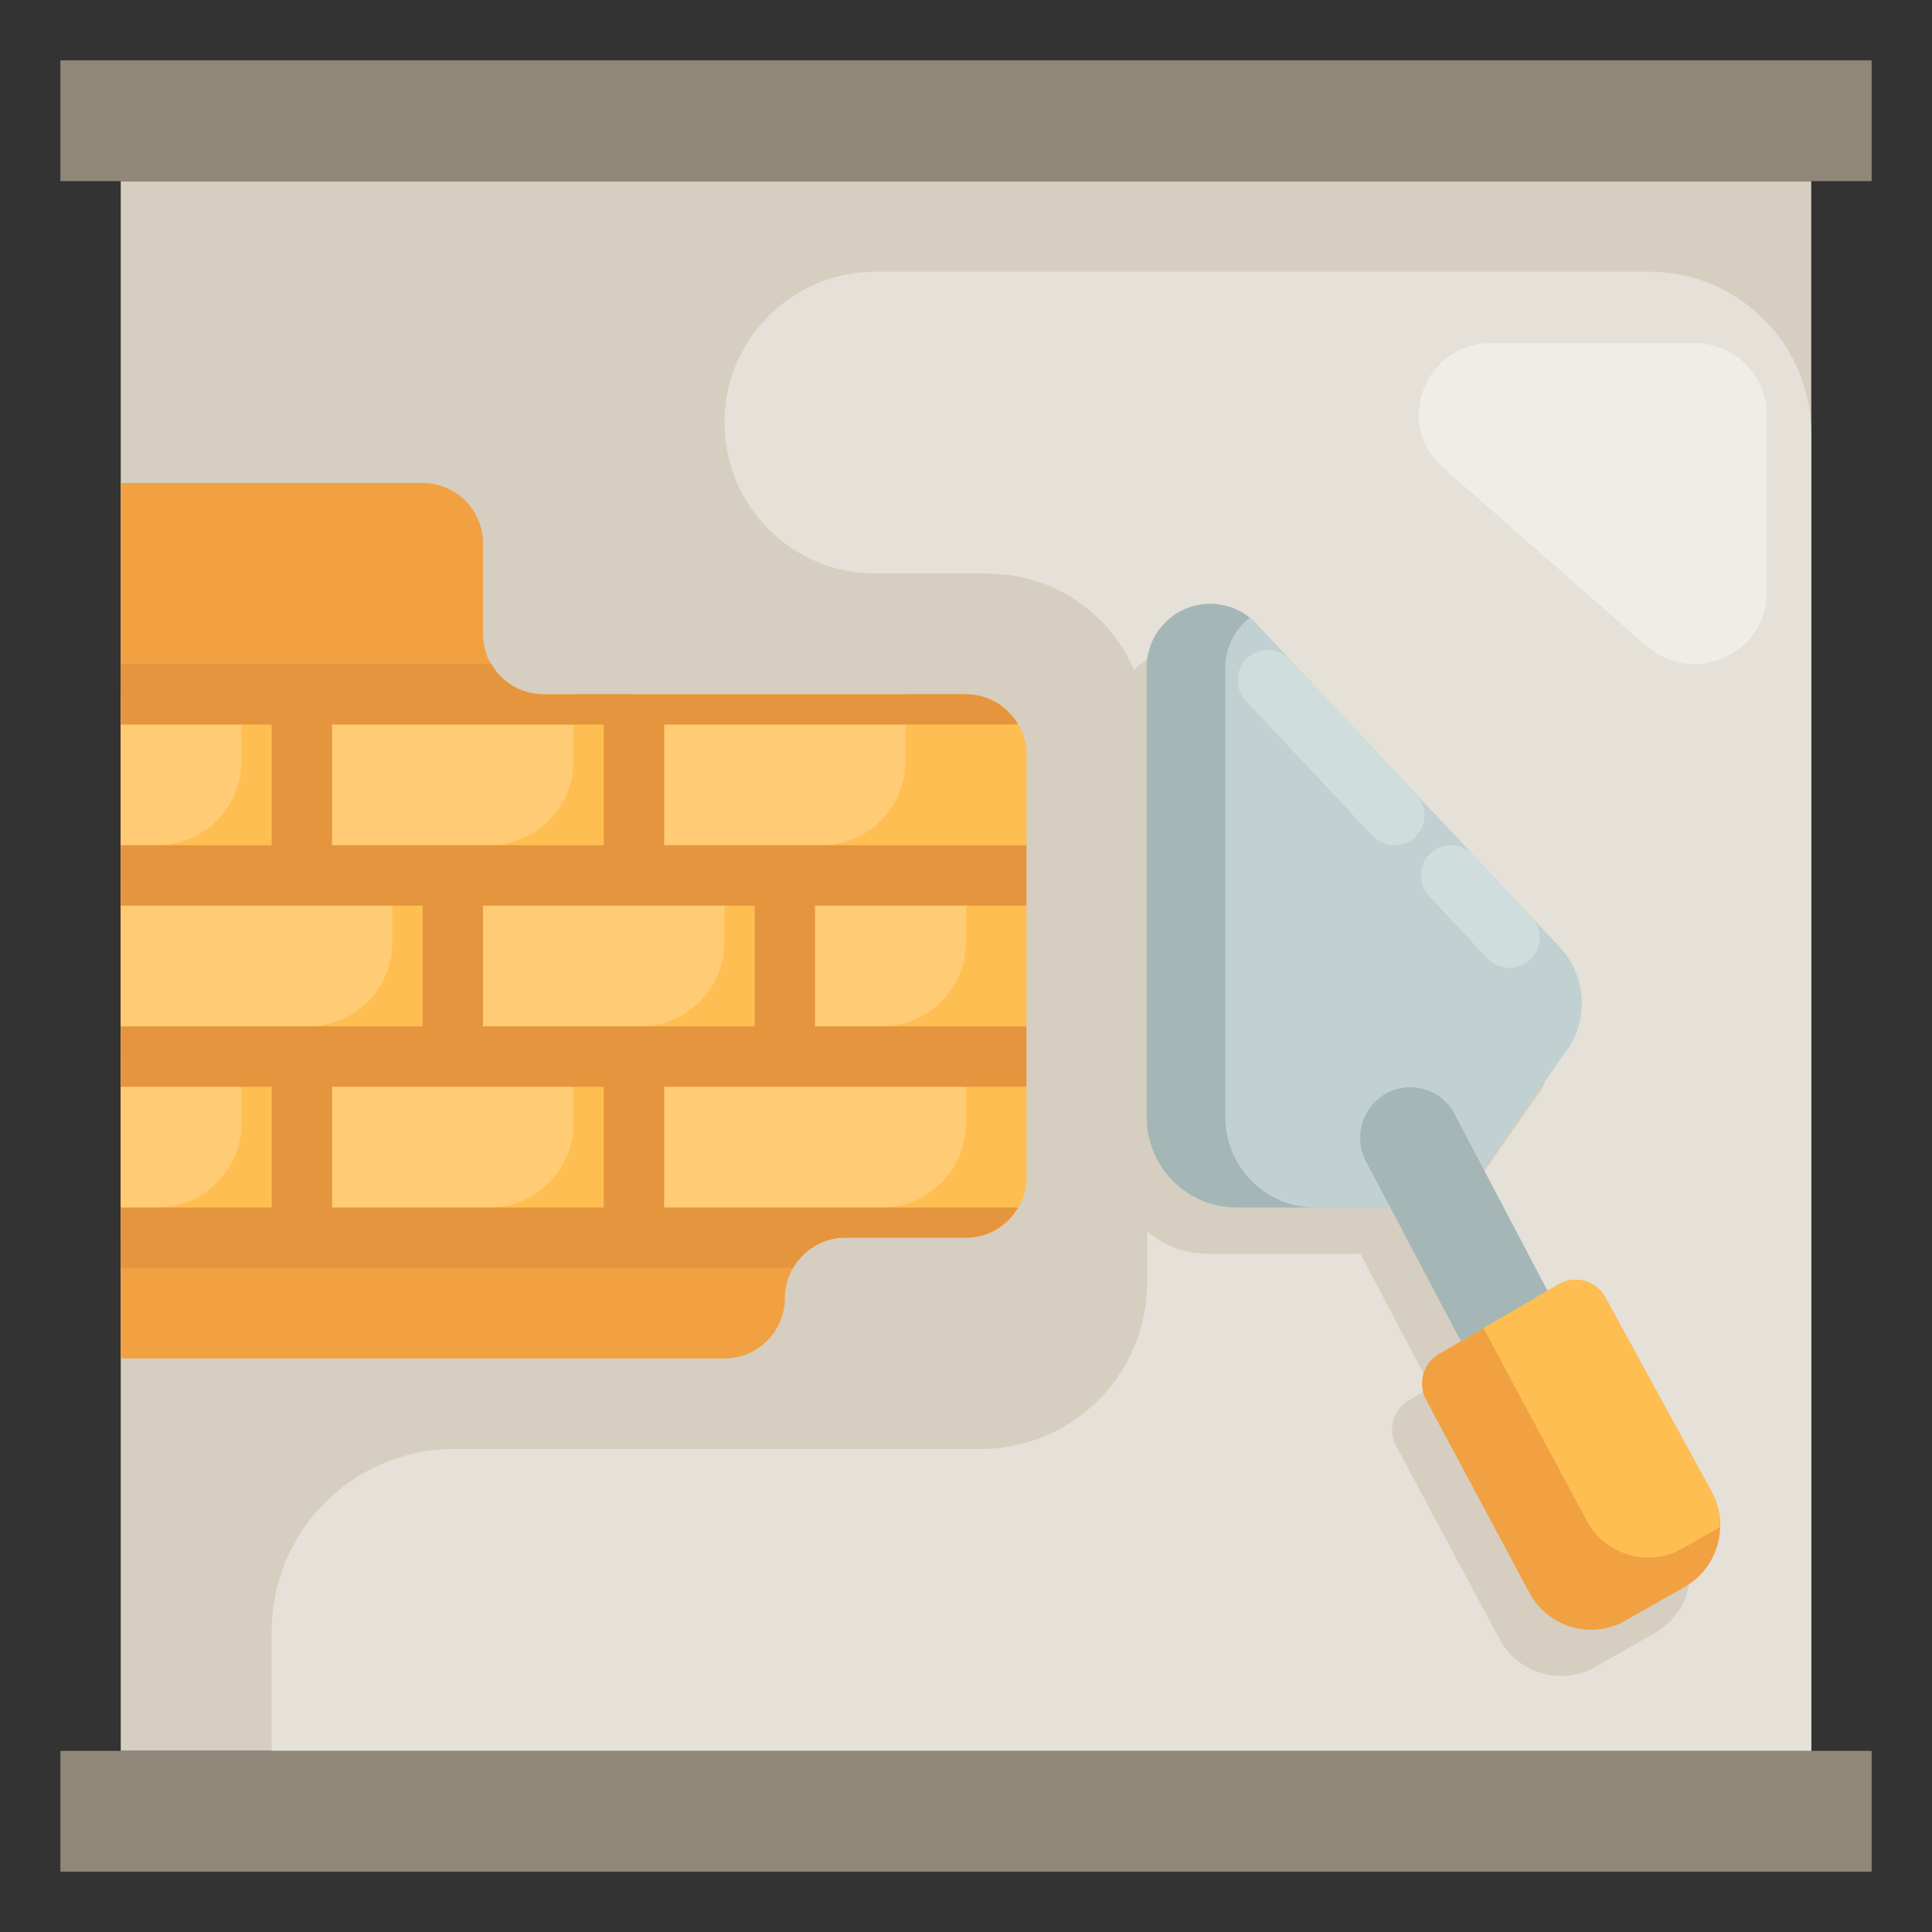
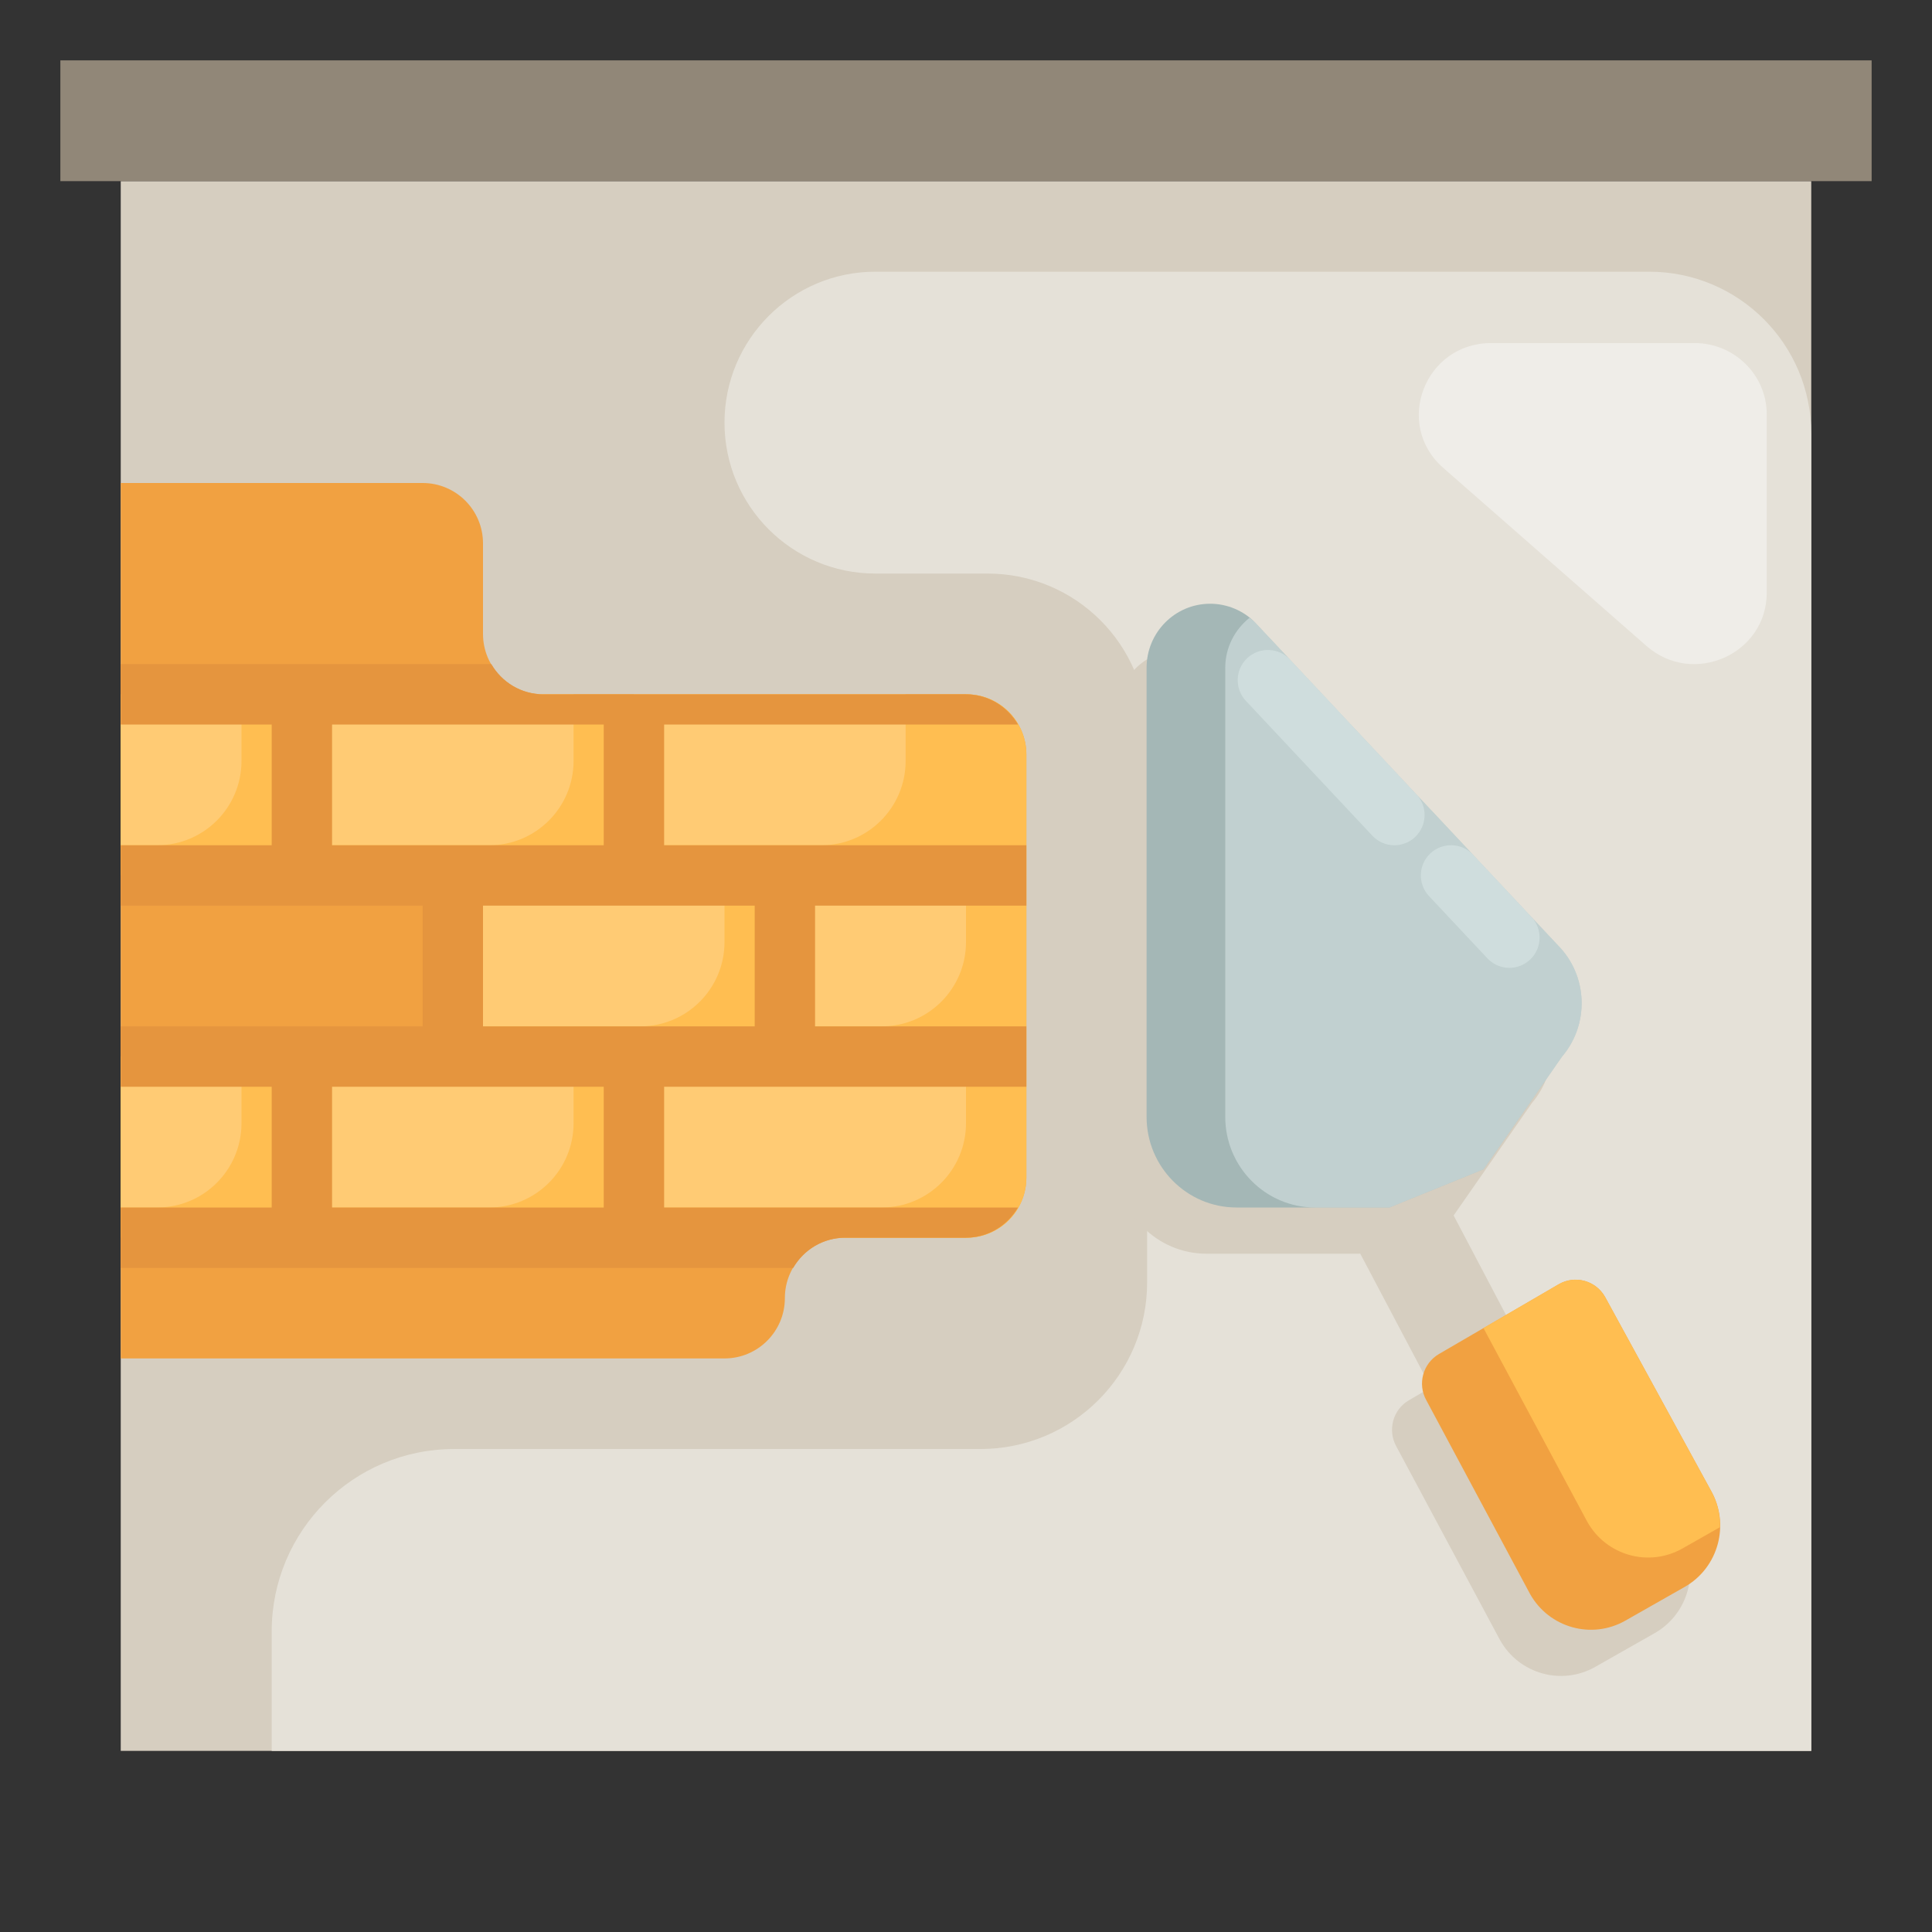
<svg xmlns="http://www.w3.org/2000/svg" width="81" height="81" viewBox="0 0 81 81" fill="none">
  <rect x="0" y="0" width="81" height="81" fill="#333333" stroke="none" />
  <path d="M5.062 7.594H75.938V73.406H5.062V7.594Z" fill="#D6CEC0" />
  <path d="M69.141 11.391H36.703C33.209 11.391 30.375 14.224 30.375 17.719C30.375 21.213 33.209 24.047 36.703 24.047H41.407C45.1 24.047 48.094 27.04 48.094 30.733V53.763C48.094 57.623 44.965 60.751 41.105 60.751H19.039C14.814 60.751 11.391 64.176 11.391 68.399V73.407H75.938V18.187C75.938 14.433 72.895 11.391 69.141 11.391Z" fill="#E5E1D8" />
  <path d="M2.531 2.531H78.469V7.594H2.531V2.531Z" fill="#918778" />
  <path d="M5.062 20.25H17.719C19.117 20.25 20.25 21.383 20.25 22.781V26.578C20.25 27.977 21.383 29.109 22.781 29.109H40.5C41.898 29.109 43.031 30.242 43.031 31.641V49.359C43.031 50.758 41.898 51.891 40.5 51.891H35.438C34.039 51.891 32.906 53.023 32.906 54.422C32.906 55.82 31.773 56.953 30.375 56.953H5.062V20.25Z" fill="#F1A141" />
  <path d="M70.469 64.419L66.033 56.304C65.639 55.62 64.771 55.388 64.093 55.782L63.626 56.054L60.944 50.959L64.234 46.235C65.395 44.87 65.318 42.835 64.056 41.564L51.365 28.036C50.865 27.532 50.188 27.25 49.481 27.25C48.009 27.25 46.816 28.453 46.816 29.935V48.762C46.816 50.86 48.504 52.563 50.588 52.563H56.999L57.025 52.553L59.017 56.325L59.991 58.169L59.071 58.705C58.396 59.097 58.162 59.964 58.545 60.649L62.891 68.764C63.688 70.183 65.473 70.684 66.883 69.884L69.37 68.472C70.793 67.664 71.286 65.84 70.468 64.418L70.469 64.419Z" fill="#D6CEC0" />
  <path d="M62.199 49.022L65.49 44.297C66.65 42.932 66.573 40.897 65.311 39.627L52.621 26.099C52.121 25.595 51.443 25.312 50.736 25.312C49.264 25.312 48.071 26.515 48.071 27.997V46.824C48.071 48.923 49.761 50.625 51.844 50.625H58.254L62.199 49.022Z" fill="#A4B7B6" />
  <g opacity="0.5">
    <path d="M63.281 40.577C62.943 40.577 62.607 40.443 62.359 40.177L59.912 37.569C59.434 37.059 59.46 36.258 59.969 35.779C60.478 35.302 61.28 35.326 61.759 35.836L64.205 38.445C64.684 38.955 64.657 39.756 64.148 40.234C63.904 40.463 63.593 40.577 63.281 40.577Z" fill="#DEEBEB" />
  </g>
  <g opacity="0.5">
    <path d="M58.461 35.438C58.123 35.438 57.786 35.303 57.538 35.038L52.234 29.383C51.755 28.873 51.782 28.072 52.291 27.593C52.799 27.117 53.6 27.139 54.08 27.65L59.384 33.305C59.863 33.815 59.836 34.616 59.327 35.094C59.083 35.324 58.772 35.438 58.461 35.438Z" fill="#DEEBEB" />
  </g>
  <path d="M60.328 56.768L65.348 53.845C66.026 53.45 66.895 53.683 67.288 54.366L71.724 62.481C72.543 63.905 72.051 65.728 70.627 66.535L68.14 67.948C66.73 68.748 64.944 68.246 64.148 66.828L59.802 58.712C59.419 58.029 59.654 57.162 60.328 56.768Z" fill="#F1A141" />
  <path opacity="0.5" d="M65.491 44.297C66.652 42.932 66.574 40.897 65.313 39.627L52.622 26.099C52.549 26.025 52.465 25.967 52.386 25.902C51.772 26.395 51.369 27.144 51.369 27.997V46.824C51.369 48.923 53.059 50.625 55.142 50.625H58.255L62.199 49.022L65.491 44.297Z" fill="#DEEBEB" />
-   <path d="M64.882 54.116L61.026 46.79C60.503 45.688 59.165 45.258 58.105 45.852C57.132 46.398 56.749 47.613 57.232 48.624L61.249 56.233L64.882 54.116Z" fill="#A4B7B6" />
  <path d="M71.724 62.48L67.288 54.365C66.895 53.681 66.026 53.449 65.348 53.843L62.198 55.679V55.685L66.547 63.8C67.343 65.219 69.128 65.72 70.538 64.92L72.11 64.028C72.123 63.503 72.005 62.969 71.724 62.48Z" fill="#FFBE51" />
  <path d="M5.062 29.109H12.656V36.703H5.062V29.109Z" fill="#FFBE51" />
  <path d="M5.062 29.109V35.438H6.59C8.543 35.438 10.125 33.854 10.125 31.903V29.109H5.062Z" fill="#FFCB74" />
  <path d="M5.062 44.297H12.656V51.891H5.062V44.297Z" fill="#FFBE51" />
  <path d="M5.062 44.297V50.625H6.59C8.543 50.625 10.125 49.042 10.125 47.09V44.297H5.062Z" fill="#FFCB74" />
  <path d="M12.656 29.109H26.578V36.703H12.656V29.109Z" fill="#FFBE51" />
  <path d="M12.656 29.109V35.438H20.512C22.465 35.438 24.047 33.854 24.047 31.903V29.109H12.656Z" fill="#FFCB74" />
  <path d="M26.578 29.109H40.52C41.906 29.109 43.031 30.235 43.031 31.62V36.703H26.578V29.109Z" fill="#FFBE51" />
  <path d="M26.578 29.109V35.438H34.434C36.387 35.438 37.969 33.854 37.969 31.903V29.109H26.578Z" fill="#FFCB74" />
-   <path d="M5.062 36.703H18.984V44.297H5.062V36.703Z" fill="#FFBE51" />
-   <path d="M5.062 36.703V43.031H12.918C14.871 43.031 16.453 41.448 16.453 39.496V36.703H5.062Z" fill="#FFCB74" />
  <path d="M18.984 36.703H32.906V44.297H18.984V36.703Z" fill="#FFBE51" />
  <path d="M18.984 36.703V43.031H26.84C28.793 43.031 30.375 41.448 30.375 39.496V36.703H18.984Z" fill="#FFCB74" />
  <path d="M12.656 44.297H26.578V51.891H12.656V44.297Z" fill="#FFBE51" />
  <path d="M12.656 44.297V50.625H20.512C22.465 50.625 24.047 49.042 24.047 47.09V44.297H12.656Z" fill="#FFCB74" />
  <path d="M26.578 44.297H43.031V49.387C43.031 50.769 41.91 51.891 40.528 51.891H26.578V44.297Z" fill="#FFBE51" />
  <path d="M26.578 44.297V50.625H36.965C38.918 50.625 40.5 49.042 40.5 47.09V44.297H26.578Z" fill="#FFCB74" />
  <path d="M32.906 36.703H43.031V44.297H32.906V36.703Z" fill="#FFBE51" />
  <path d="M32.906 36.703V43.031H36.965C38.918 43.031 40.5 41.448 40.5 39.496V36.703H32.906Z" fill="#FFCB74" />
  <path d="M11.391 30.375V35.438H5.062V37.969H17.719V43.031H5.062V45.562H11.391V50.625H5.062V53.156H33.257C33.695 52.403 34.502 51.891 35.438 51.891H40.5C41.434 51.891 42.242 51.378 42.681 50.625H27.844V45.562H43.031V43.031H34.172V37.969H43.031V35.438H27.844V30.375H42.681C42.243 29.622 41.435 29.109 40.5 29.109H22.781C21.847 29.109 21.04 28.597 20.601 27.844H5.062V30.375H11.391ZM25.312 50.625H13.922V45.562H25.312V50.625ZM31.641 37.969V43.031H20.25V37.969H31.641ZM13.922 30.375H25.312V35.438H13.922V30.375Z" fill="#E5953E" />
  <path d="M62.519 14.383H71.043C72.716 14.383 74.072 15.723 74.072 17.376V24.846C74.072 27.426 70.988 28.797 69.032 27.084L60.508 19.615C58.424 17.787 59.732 14.383 62.519 14.383Z" fill="#EFEDE8" />
-   <path d="M64.661 73.406H78.469V78.469H2.531V73.406H59.488H64.661Z" fill="#918778" />
</svg>